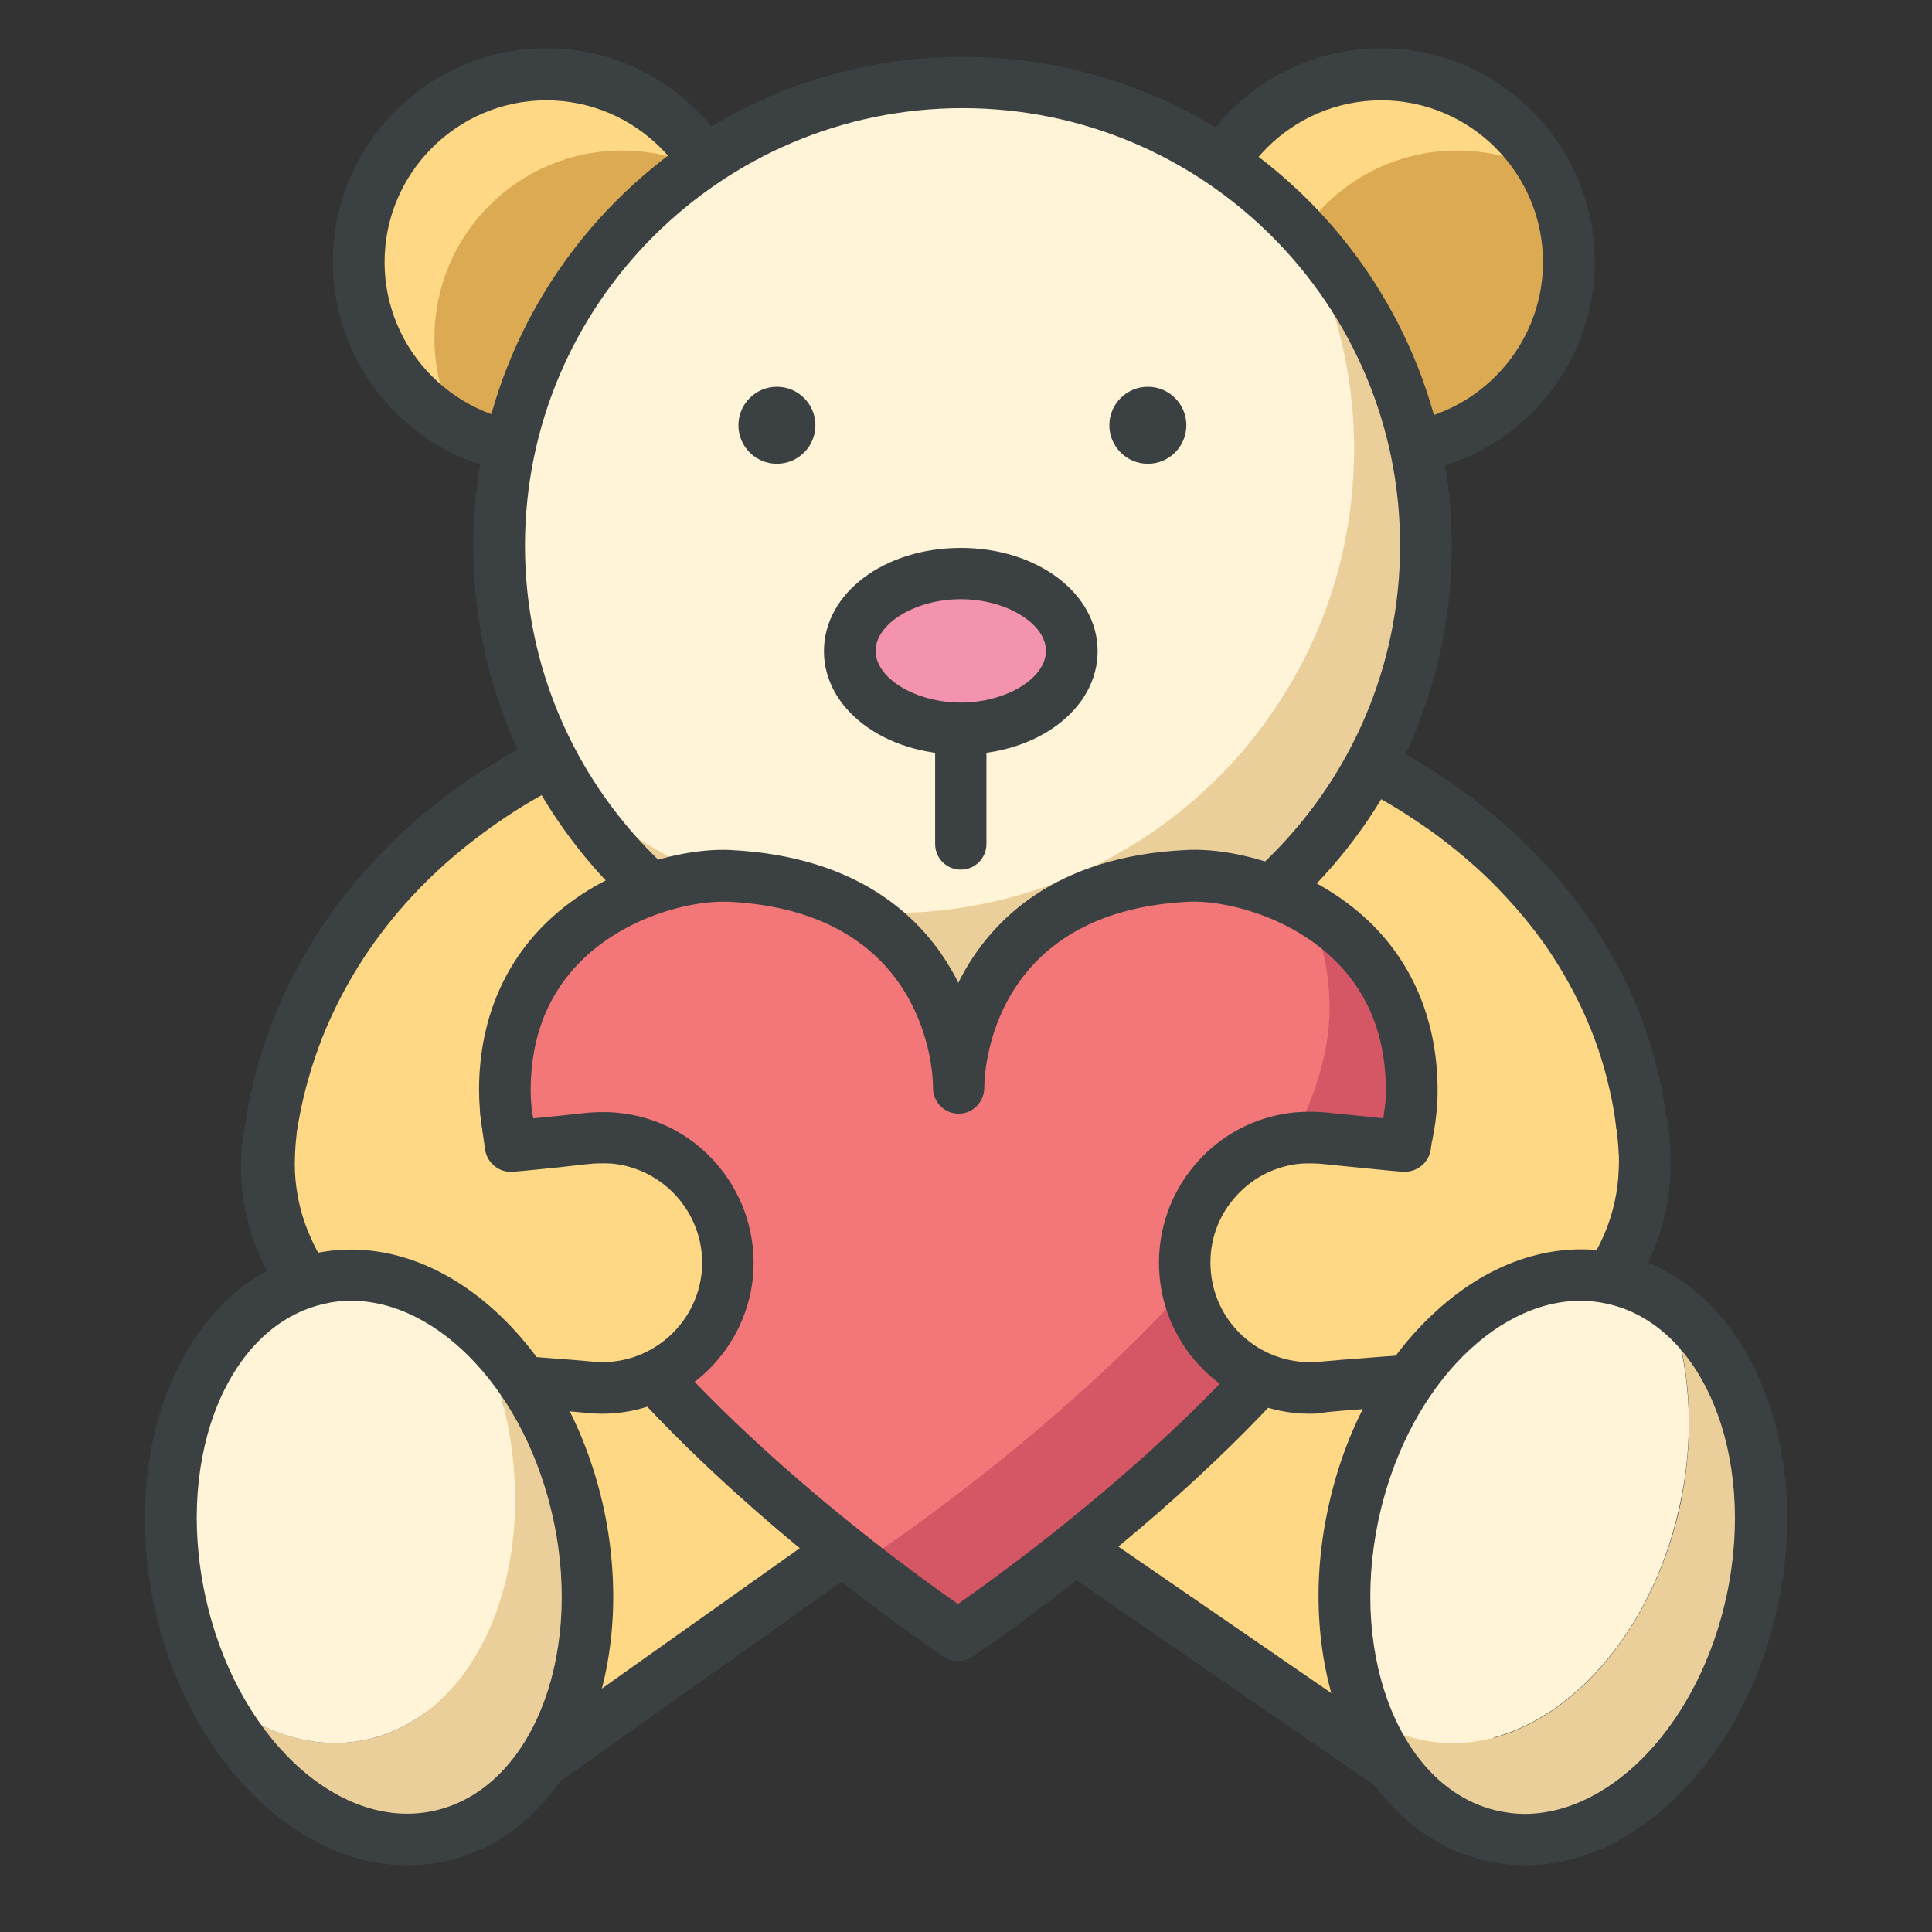
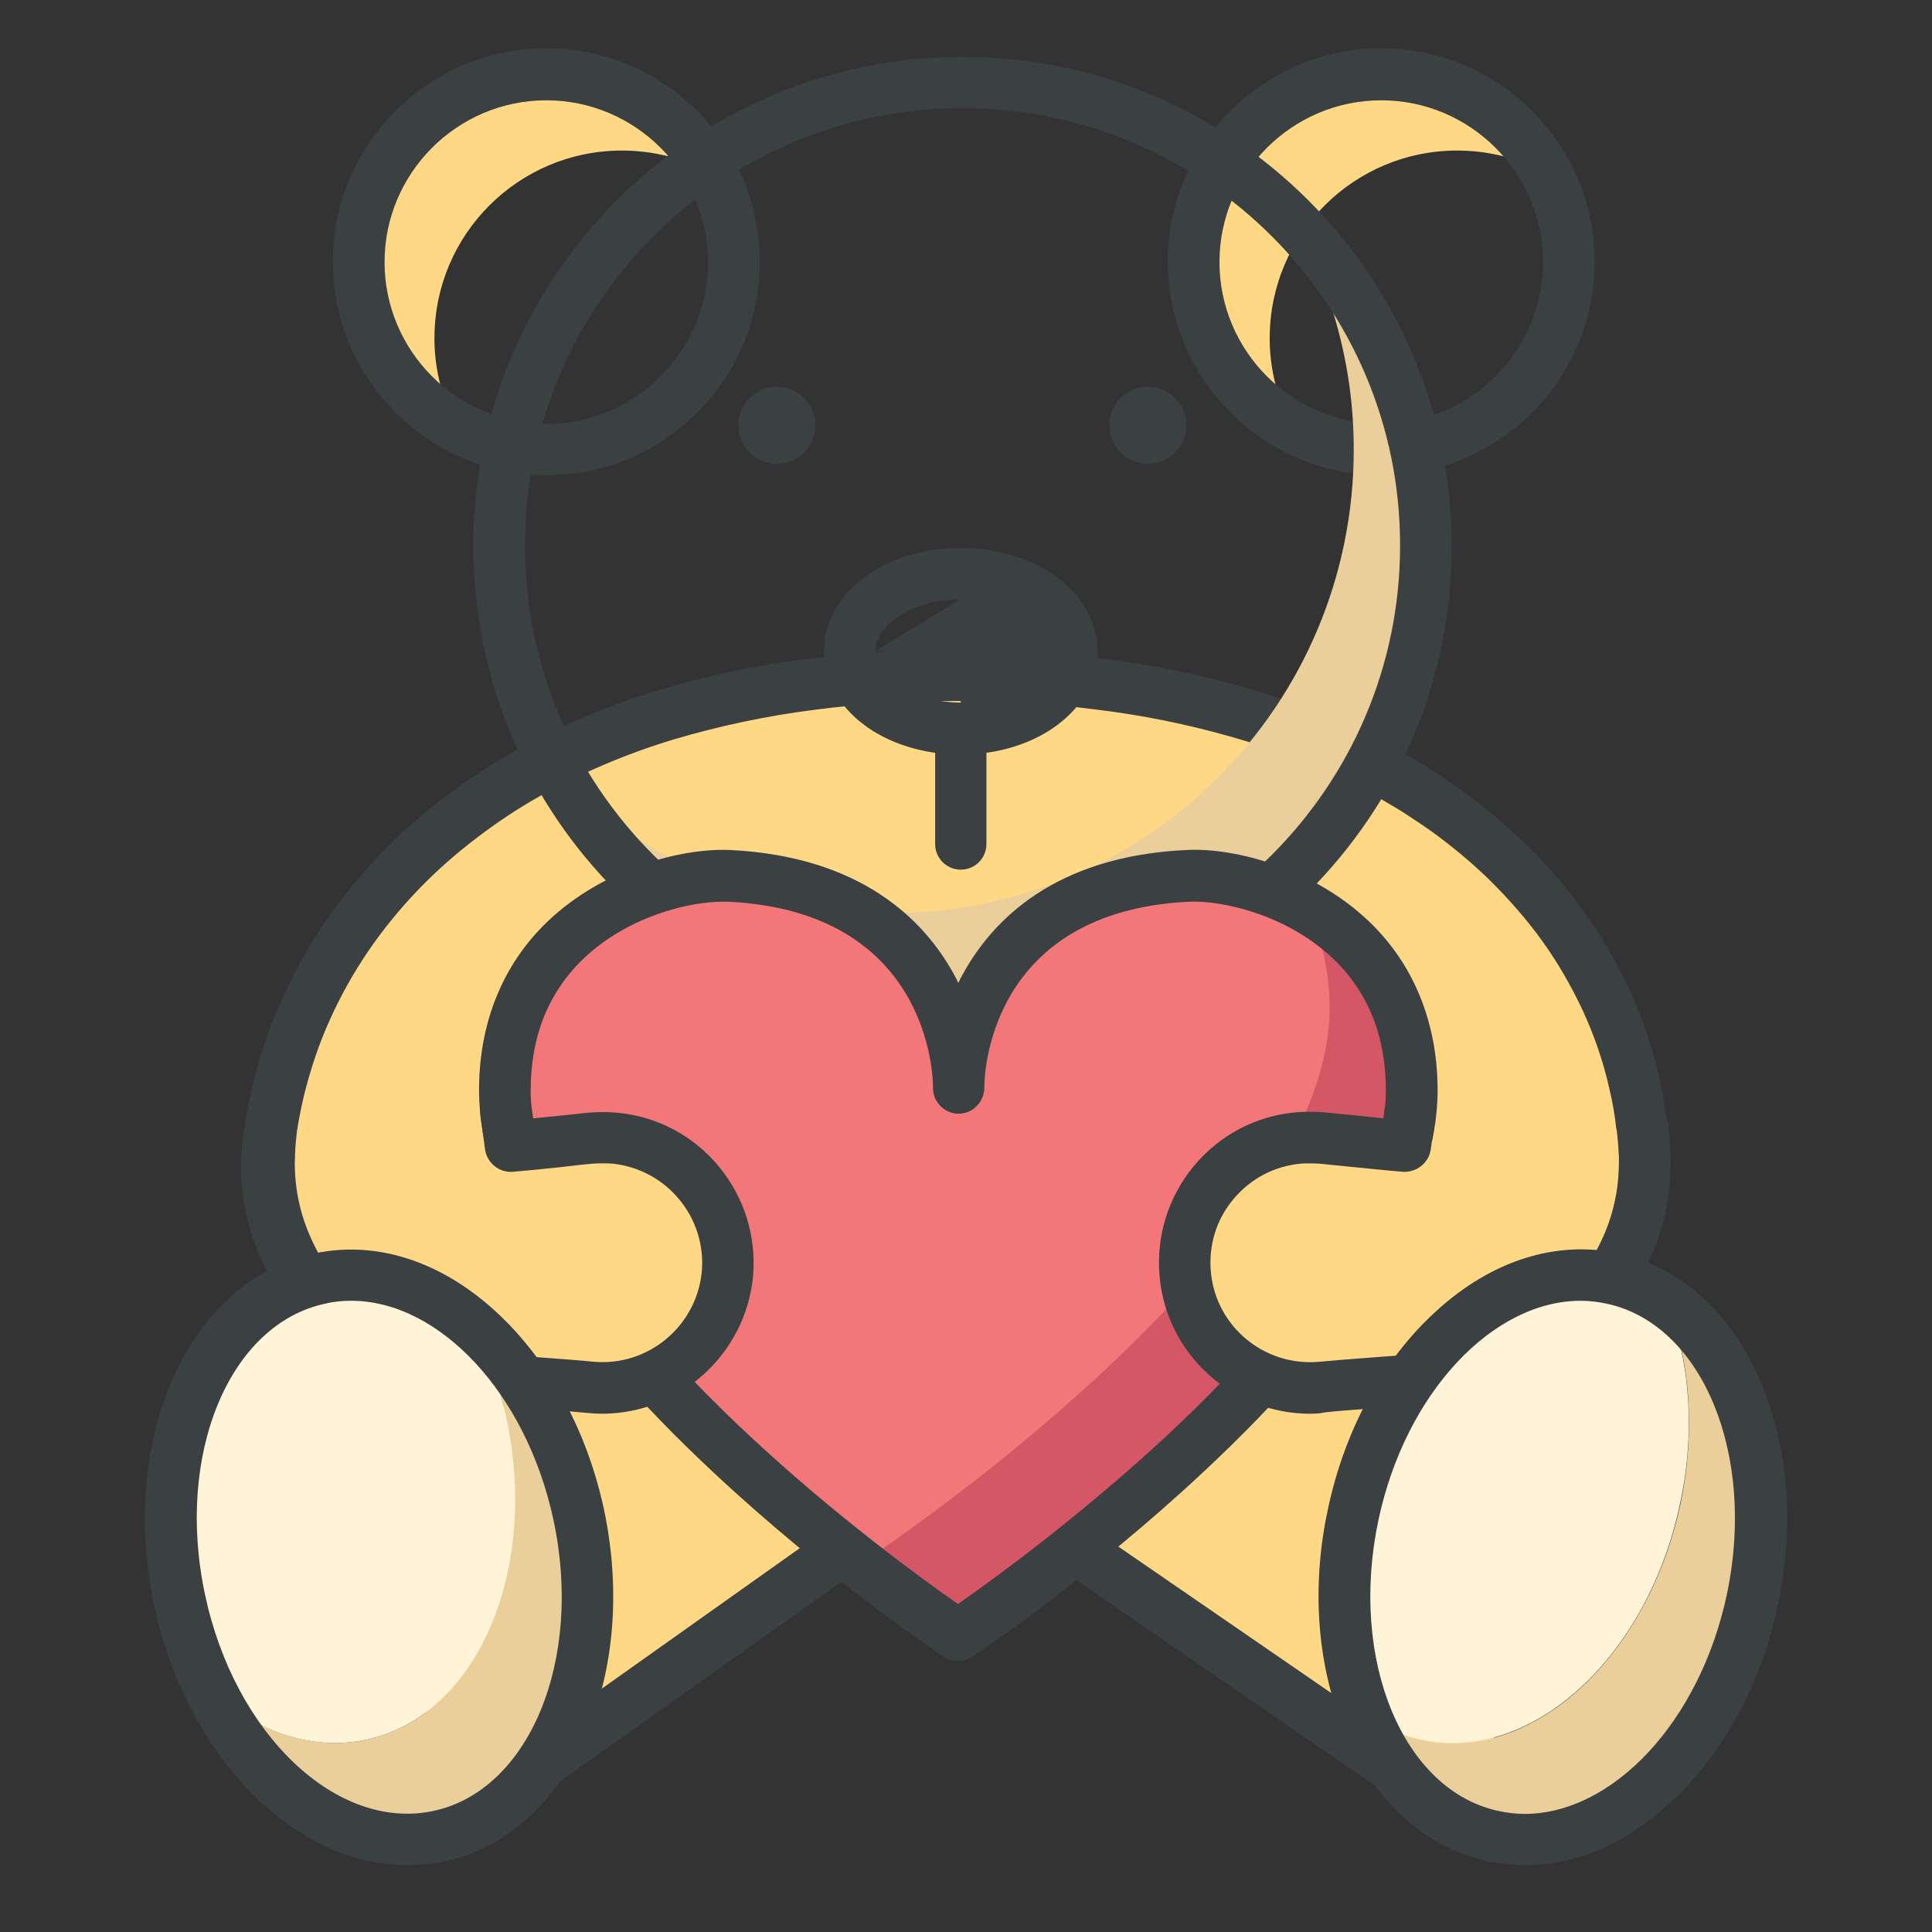
<svg xmlns="http://www.w3.org/2000/svg" fill="none" height="40" viewBox="0 0 40 40" width="40">
  <rect x="0" y="0" width="40" height="40" fill="#333333" stroke="none" />
  <path d="m9.069 38.02 10.764-7.636-2.545-5.799-10.955 4.589z" fill="#ffd885" />
  <path d="m30.928 38.02-11.096-7.636 2.508-5.799 11.022 4.589z" fill="#ffd885" />
  <path d="m9.069 38.551c-.059 0-.118-.007-.17-.029-.162-.052-.288-.184-.339-.347l-2.737-8.838c-.081-.266.052-.546.302-.649l10.955-4.589c.266-.111.575.015.693.28l2.545 5.791c.103.229.029.502-.177.649l-10.764 7.636c-.089.066-.199.096-.31.096zm-2.08-9.067 2.376 7.673 9.805-6.957-2.154-4.913z" fill="#3b4142" />
  <path d="m30.928 38.551c-.103 0-.214-.029-.302-.096l-11.095-7.636c-.214-.148-.288-.42-.184-.657l2.508-5.791c.118-.266.428-.391.693-.28l11.022 4.589c.251.103.384.376.31.634l-2.435 8.838c-.044.17-.17.302-.332.361-.066.029-.125.037-.184.037zm-10.432-8.359 10.114 6.957 2.11-7.665-10.1-4.205z" fill="#3b4142" />
-   <path d="m11.312 9.307c2.143 0 3.881-1.737 3.881-3.88 0-2.143-1.737-3.881-3.881-3.881-2.143 0-3.88 1.737-3.88 3.881 0 2.143 1.737 3.88 3.88 3.88z" fill="#dbaa52" />
  <path d="m8.995 6.998c0-2.147 1.741-3.881 3.88-3.881.671 0 1.298.17 1.844.465-.656-1.21-1.94-2.036-3.416-2.036-2.147 0-3.88 1.741-3.88 3.881 0 1.475.826 2.759 2.036 3.416-.295-.553-.465-1.18-.465-1.844z" fill="#ffd885" />
  <path d="m11.311 9.838c-2.434 0-4.419-1.985-4.419-4.419 0-2.435 1.985-4.419 4.419-4.419 2.435 0 4.419 1.984 4.419 4.419 0 2.442-1.984 4.419-4.419 4.419zm0-7.761c-1.844 0-3.349 1.505-3.349 3.349 0 1.844 1.505 3.349 3.349 3.349 1.844 0 3.349-1.505 3.349-3.349 0-1.844-1.505-3.349-3.349-3.349z" fill="#3b4142" />
-   <path d="m28.597 9.307c2.143 0 3.881-1.737 3.881-3.88 0-2.143-1.737-3.881-3.881-3.881s-3.881 1.737-3.881 3.881c0 2.143 1.737 3.88 3.881 3.88z" fill="#dbaa52" />
  <path d="m26.288 6.998c0-2.147 1.741-3.881 3.881-3.881.671 0 1.298.17 1.844.465-.657-1.21-1.94-2.036-3.416-2.036-2.147 0-3.881 1.741-3.881 3.881 0 1.475.826 2.759 2.036 3.416-.295-.553-.465-1.18-.465-1.844z" fill="#ffd885" />
  <path d="m28.597 9.838c-2.435 0-4.419-1.985-4.419-4.419 0-2.435 1.984-4.419 4.419-4.419 2.434 0 4.419 1.984 4.419 4.419 0 2.442-1.984 4.419-4.419 4.419zm0-7.761c-1.844 0-3.349 1.505-3.349 3.349 0 1.844 1.505 3.349 3.349 3.349 1.844 0 3.349-1.505 3.349-3.349 0-1.844-1.505-3.349-3.349-3.349z" fill="#3b4142" />
  <path d="m6.848 27.204c-.325-.317-.605-.686-.826-1.099s-.391-.885-.457-1.402c-.037-.251-.044-.516-.03-.782l.007-.096.007-.059.015-.111c.007-.074.022-.147.03-.221.044-.295.096-.59.17-.878.14-.576.332-1.136.575-1.667s.524-1.04.848-1.512c.325-.472.686-.915 1.077-1.321.391-.406.812-.775 1.247-1.107.435-.332.893-.634 1.365-.9.937-.531 1.918-.937 2.907-1.232.989-.295 1.985-.509 2.981-.634.996-.133 1.984-.184 2.966-.184.981-.007 1.97.052 2.966.17.996.118 1.992.317 2.98.605.989.288 1.962.671 2.907 1.18.236.125.465.266.701.406.229.147.457.295.679.457.443.317.871.679 1.276 1.07.398.398.782.826 1.121 1.298.339.472.642.981.893 1.52.251.546.45 1.121.59 1.719.066.302.118.605.155.915.015.155.029.31.037.465l.007.118v.059.088c0 .125-.007.243-.015.369-.044.487-.162.944-.347 1.365-.184.42-.428.804-.723 1.151" fill="#ffd885" />
  <path d="m6.472 27.588c-.376-.376-.686-.789-.922-1.232-.266-.494-.443-1.025-.516-1.579-.044-.295-.052-.598-.037-.893l.015-.177.015-.111c.007-.066.015-.14.03-.206l.007-.03c.044-.31.103-.62.177-.929.148-.605.347-1.195.605-1.763.258-.568.561-1.107.9-1.601.325-.479.708-.944 1.136-1.387.398-.421.841-.811 1.313-1.166.443-.339.922-.657 1.416-.937.944-.531 1.955-.967 3.017-1.284 1.003-.302 2.036-.524 3.069-.649.989-.125 2.007-.192 3.032-.192 1.04-.007 2.058.059 3.032.177 1.055.125 2.088.339 3.062.62 1.055.302 2.066.716 3.01 1.217.214.111.435.243.723.421.258.162.487.317.708.479.479.347.929.723 1.335 1.121.443.435.841.893 1.18 1.365.361.502.679 1.048.944 1.608.273.59.479 1.202.627 1.83.074.317.125.649.162.974.015.148.029.31.044.494l.007.207v.088c0 .155-.007.302-.015.406-.044.538-.177 1.055-.391 1.542-.199.457-.472.885-.804 1.284l-.811-.694c.266-.317.479-.657.642-1.018.17-.384.273-.782.31-1.202.007-.125.015-.221.015-.317v-.125l-.007-.118c-.007-.155-.022-.295-.037-.428-.029-.288-.081-.575-.148-.856-.125-.553-.31-1.092-.553-1.616-.236-.502-.516-.989-.841-1.439-.302-.42-.664-.834-1.062-1.232-.369-.361-.775-.701-1.21-1.018-.207-.147-.42-.288-.649-.435-.266-.162-.472-.28-.664-.384-.878-.472-1.822-.856-2.803-1.136-.922-.266-1.896-.465-2.892-.583-.922-.118-1.896-.177-2.899-.17-.981 0-1.955.059-2.899.184-.981.125-1.955.332-2.899.612-.981.295-1.925.701-2.796 1.188-.457.258-.893.553-1.298.863-.428.325-.826.679-1.188 1.055-.384.398-.73.826-1.025 1.254-.302.443-.575.922-.804 1.431-.229.502-.406 1.033-.539 1.571-.066.273-.118.553-.162.826l-.007.029c-.007.059-.015.118-.022.177l-.015.155-.007.088c-.015.221-.007.45.03.671.059.428.192.834.398 1.217.184.354.428.671.73.974z" fill="#3b4142" />
  <path d="m29.526 11.299c0-2.604-1.04-4.972-2.73-6.699.782 1.387 1.232 2.995 1.232 4.707 0 5.297-4.294 9.598-9.598 9.598-2.693 0-5.127-1.107-6.868-2.892 1.645 2.921 4.773 4.891 8.366 4.891 5.304-.007 9.598-4.301 9.598-9.605z" fill="#ebcf9b" />
-   <path d="m18.438 18.905c5.297 0 9.598-4.294 9.598-9.598 0-1.712-.45-3.312-1.232-4.707-1.741-1.785-4.176-2.892-6.868-2.892-5.297 0-9.598 4.294-9.598 9.598 0 1.712.45 3.312 1.232 4.707 1.741 1.778 4.176 2.892 6.868 2.892z" fill="#fff3d8" />
  <path d="m19.928 21.435c-5.585 0-10.129-4.545-10.129-10.129 0-5.585 4.544-10.129 10.129-10.129 5.585 0 10.129 4.544 10.129 10.129.007 5.585-4.537 10.129-10.129 10.129zm0-19.196c-4.994 0-9.059 4.065-9.059 9.059 0 4.994 4.065 9.059 9.059 9.059 4.995 0 9.059-4.065 9.059-9.059.007-4.995-4.058-9.059-9.059-9.059z" fill="#3b4142" />
-   <path d="m19.892 15.083c1.271 0 2.302-.72 2.302-1.608s-1.03-1.608-2.302-1.608-2.302.72-2.302 1.608 1.031 1.608 2.302 1.608z" fill="#f493ae" />
  <g fill="#3b4142">
-     <path d="m19.892 15.622c-1.586 0-2.833-.944-2.833-2.139 0-1.202 1.247-2.139 2.833-2.139s2.833.944 2.833 2.139c0 1.195-1.247 2.139-2.833 2.139zm0-3.216c-.937 0-1.763.502-1.763 1.07 0 .568.826 1.07 1.763 1.07s1.763-.502 1.763-1.07c0-.568-.826-1.07-1.763-1.07z" />
+     <path d="m19.892 15.622c-1.586 0-2.833-.944-2.833-2.139 0-1.202 1.247-2.139 2.833-2.139s2.833.944 2.833 2.139c0 1.195-1.247 2.139-2.833 2.139zm0-3.216c-.937 0-1.763.502-1.763 1.07 0 .568.826 1.07 1.763 1.07c0-.568-.826-1.07-1.763-1.07z" />
    <path d="m23.765 9.602c.44 0 .797-.357.797-.797 0-.44-.357-.797-.797-.797-.44 0-.797.357-.797.797 0 .44.357.797.797.797z" />
    <path d="m16.085 9.602c.44 0 .797-.357.797-.797 0-.44-.357-.797-.797-.797-.44 0-.797.357-.797.797 0 .44.357.797.797.797z" />
  </g>
  <path d="m19.84 22.52s.059-4.153-4.751-4.382c-1.313-.066-4.633.907-4.633 4.441 0 5.039 9.377 11.28 9.377 11.28s9.391-6.241 9.391-11.28c0-3.534-3.32-4.5-4.633-4.441-4.81.229-4.751 4.382-4.751 4.382z" fill="#f37778" />
  <path d="m27.04 18.787c.302.568.487 1.262.487 2.088 0 5.039-9.391 11.28-9.391 11.28s-2.257-1.505-4.559-3.63c2.73 2.98 6.256 5.327 6.256 5.327s9.391-6.241 9.391-11.28c0-1.97-1.04-3.143-2.184-3.785z" fill="#d55665" />
  <path d="m19.833 34.39c-.103 0-.207-.029-.295-.089-.096-.066-2.405-1.608-4.758-3.807-3.224-3.01-4.862-5.681-4.862-7.923 0-1.402.494-2.611 1.424-3.497 1.136-1.085 2.752-1.52 3.77-1.476 2.73.133 4.021 1.461 4.626 2.553.037.066.074.133.103.199.029-.066.066-.133.103-.199.605-1.092 1.889-2.427 4.626-2.553 1.018-.052 2.634.391 3.77 1.476.93.885 1.424 2.103 1.424 3.497 0 2.243-1.638 4.913-4.869 7.923-2.353 2.198-4.67 3.74-4.766 3.807-.088.059-.192.089-.295.089zm-4.877-15.721c-.694 0-1.955.302-2.877 1.18-.723.694-1.092 1.608-1.092 2.722 0 1.903 1.557 4.375 4.508 7.134 1.807 1.689 3.637 3.017 4.338 3.504.701-.487 2.53-1.815 4.345-3.504 2.951-2.759 4.515-5.223 4.515-7.134 0-1.114-.369-2.036-1.092-2.722-.966-.922-2.309-1.21-2.98-1.18-4.139.199-4.242 3.571-4.242 3.836v.022c-.007.295-.243.531-.531.531s-.531-.236-.531-.531c0 0 0-.015 0-.022 0-.266-.103-3.637-4.242-3.836-.052 0-.081 0-.118 0z" fill="#3b4142" />
  <path d="m33.982 23.353c.015.155.029.31.037.465l.007.118v.059.088c0 .125-.007.243-.015.369-.044.487-.162.944-.347 1.365-.184.42-.428.804-.723 1.151s-.642.649-1.04.9c-.398.251-.848.443-1.328.561-.243.059-.487.096-.738.111l-.266.015-.17.015-.679.044c-.457.037-.907.066-1.365.111-1.424.133-2.693-.915-2.818-2.346-.126-1.431.915-2.693 2.346-2.818.155-.015.325-.015.479 0 .457.044.907.074 1.365.111" fill="#ffd885" />
  <path d="m27.121 29.27c-1.593 0-2.966-1.217-3.113-2.84-.074-.834.177-1.645.708-2.287.531-.642 1.284-1.04 2.117-1.114.184-.015.384-.015.575 0 .184.015.42.044.671.066.184.022.376.037.561.059l.029-.206c.044-.295.317-.494.605-.45.295.044.494.317.45.605l-.103.701c-.044.28-.295.472-.575.457-.28-.022-.686-.066-1.077-.103-.251-.022-.487-.052-.664-.066-.125-.007-.266-.007-.376 0-.546.052-1.04.31-1.394.738-.354.42-.516.959-.465 1.505.103 1.129 1.107 1.962 2.243 1.859.302-.029.605-.052.9-.074.155-.015.317-.022.472-.037l1.129-.074c.229-.015.443-.052.642-.096.413-.103.804-.266 1.173-.494.339-.214.649-.479.922-.797.266-.31.48-.657.642-1.018.17-.384.273-.782.31-1.203.007-.125.015-.221.015-.317v-.125l-.007-.118c-.007-.155-.022-.295-.037-.428-.037-.295.177-.561.465-.598.295-.037.561.177.598.465.015.155.03.317.044.502l.007.177v.022.088c0 .155-.007.302-.015.406-.044.539-.177 1.055-.391 1.542-.199.457-.472.885-.804 1.284-.339.391-.73.73-1.166 1.003-.457.288-.959.502-1.483.627-.258.066-.538.103-.826.125h-.007l-.428.029-.679.044c-.155.015-.31.022-.472.037-.288.022-.59.044-.878.074-.125.029-.221.029-.317.029z" fill="#3b4142" />
  <path d="m5.601 23.353c-.015.155-.03.31-.037.465l-.007.118v.059.088c0 .125.007.243.015.369.044.487.162.944.347 1.365s.428.804.723 1.151c.295.347.642.649 1.04.9.398.251.848.443 1.328.561.243.059.487.096.738.111l.266.015.17.015.679.044c.457.037.907.066 1.365.111 1.424.133 2.693-.915 2.818-2.346s-.915-2.693-2.346-2.818c-.155-.015-.325-.015-.479 0-.457.044-.907.074-1.365.111" fill="#ffd885" />
  <path d="m12.462 29.27c-.096 0-.192-.007-.288-.015-.295-.029-.59-.052-.878-.074-.155-.015-.317-.022-.472-.037l-1.107-.074h-.007c-.288-.022-.568-.066-.826-.125-.524-.125-1.025-.339-1.483-.627-.435-.273-.826-.612-1.158-1.003-.339-.398-.605-.826-.804-1.284-.214-.487-.347-.996-.391-1.534-.007-.118-.015-.266-.015-.413v-.088c0-.007 0-.015 0-.022l.007-.177c.007-.184.022-.354.044-.502.037-.295.302-.502.598-.465.295.037.502.302.465.598-.015.133-.03.273-.037.435l-.007.236c0 .118.007.236.015.325.037.406.14.811.31 1.188.155.361.376.708.642 1.018.266.31.575.575.915.789.361.229.76.398 1.166.494.199.052.421.081.642.096l.435.029.679.044c.162.015.317.022.479.037.295.022.598.044.9.074 1.129.103 2.132-.73 2.243-1.859.103-1.129-.73-2.132-1.859-2.243-.118-.007-.251-.007-.384 0-.184.015-.428.044-.686.074-.354.037-.716.074-.981.096-.28.022-.531-.177-.576-.457l-.096-.701c-.037-.295.162-.561.457-.605.295-.044.561.162.605.457l.029.199c.147-.015.302-.03.45-.044.258-.029.509-.052.701-.074.199-.015.398-.015.576 0 .834.074 1.586.472 2.117 1.114.531.642.782 1.453.708 2.287-.162 1.616-1.534 2.833-3.128 2.833z" fill="#3b4142" />
  <path d="m9.829 27.47c.288.576.509 1.21.657 1.896.679 3.187-.627 6.168-2.907 6.654-1.114.236-2.25-.162-3.209-1.003 1.048 2.11 2.907 3.379 4.707 3.003 2.28-.487 3.585-3.46 2.907-6.654-.347-1.638-1.151-3.01-2.154-3.895z" fill="#ebcf9b" />
  <path d="m7.578 36.02c2.28-.487 3.585-3.46 2.907-6.654-.147-.686-.369-1.321-.657-1.896-.952-.841-2.095-1.24-3.209-1.003-2.28.487-3.585 3.46-2.907 6.654.148.686.369 1.321.657 1.896.952.841 2.095 1.239 3.209 1.003z" fill="#fff3d8" />
  <path d="m8.427 38.617c-1.04 0-2.08-.443-2.995-1.276-1.092-1.003-1.889-2.457-2.243-4.109-.347-1.653-.214-3.305.376-4.662.62-1.416 1.667-2.346 2.944-2.619 1.276-.273 2.612.155 3.755 1.202 1.092 1.003 1.889 2.457 2.243 4.109.347 1.653.214 3.305-.376 4.662-.62 1.416-1.667 2.346-2.944 2.619-.258.052-.509.074-.76.074zm-1.158-11.686c-.177 0-.354.015-.531.059-1.992.42-3.113 3.121-2.494 6.02.612 2.899 2.73 4.906 4.722 4.485 1.992-.42 3.113-3.121 2.494-6.02-.561-2.634-2.368-4.544-4.19-4.544z" fill="#3b4142" />
  <path d="m19.892 18.005c-.295 0-.531-.236-.531-.531v-2.383c0-.295.236-.531.531-.531s.531.236.531.531v2.383c0 .295-.236.531-.531.531z" fill="#3b4142" />
  <path d="m34.521 26.968c.465 1.173.59 2.641.273 4.161-.679 3.187-3.076 5.386-5.356 4.899-.413-.088-.797-.258-1.143-.502.516 1.298 1.439 2.243 2.641 2.494 2.28.487 4.685-1.712 5.356-4.899.546-2.612-.221-5.076-1.771-6.153z" fill="#ebcf9b" />
  <path d="m34.786 31.122c.325-1.512.192-2.981-.273-4.161-.347-.243-.73-.413-1.143-.502-2.28-.487-4.685 1.712-5.356 4.899-.325 1.512-.192 2.98.273 4.161.347.243.73.413 1.143.502 2.28.487 4.685-1.704 5.356-4.899z" fill="#fff3d8" />
  <path d="m31.57 38.617c-.251 0-.509-.029-.76-.081-1.276-.273-2.324-1.202-2.943-2.619-.59-1.357-.73-3.017-.376-4.662.347-1.653 1.143-3.113 2.243-4.109 1.143-1.048 2.479-1.468 3.755-1.202 1.276.273 2.324 1.202 2.944 2.619.59 1.357.73 3.017.376 4.662-.347 1.653-1.143 3.113-2.243 4.109-.915.848-1.955 1.284-2.995 1.284zm1.158-11.686c-1.822 0-3.63 1.903-4.19 4.545-.612 2.899.509 5.599 2.494 6.02.177.037.354.059.531.059 1.822 0 3.63-1.903 4.19-4.545.612-2.899-.509-5.599-2.494-6.02-.17-.037-.354-.059-.531-.059z" fill="#3b4142" />
</svg>